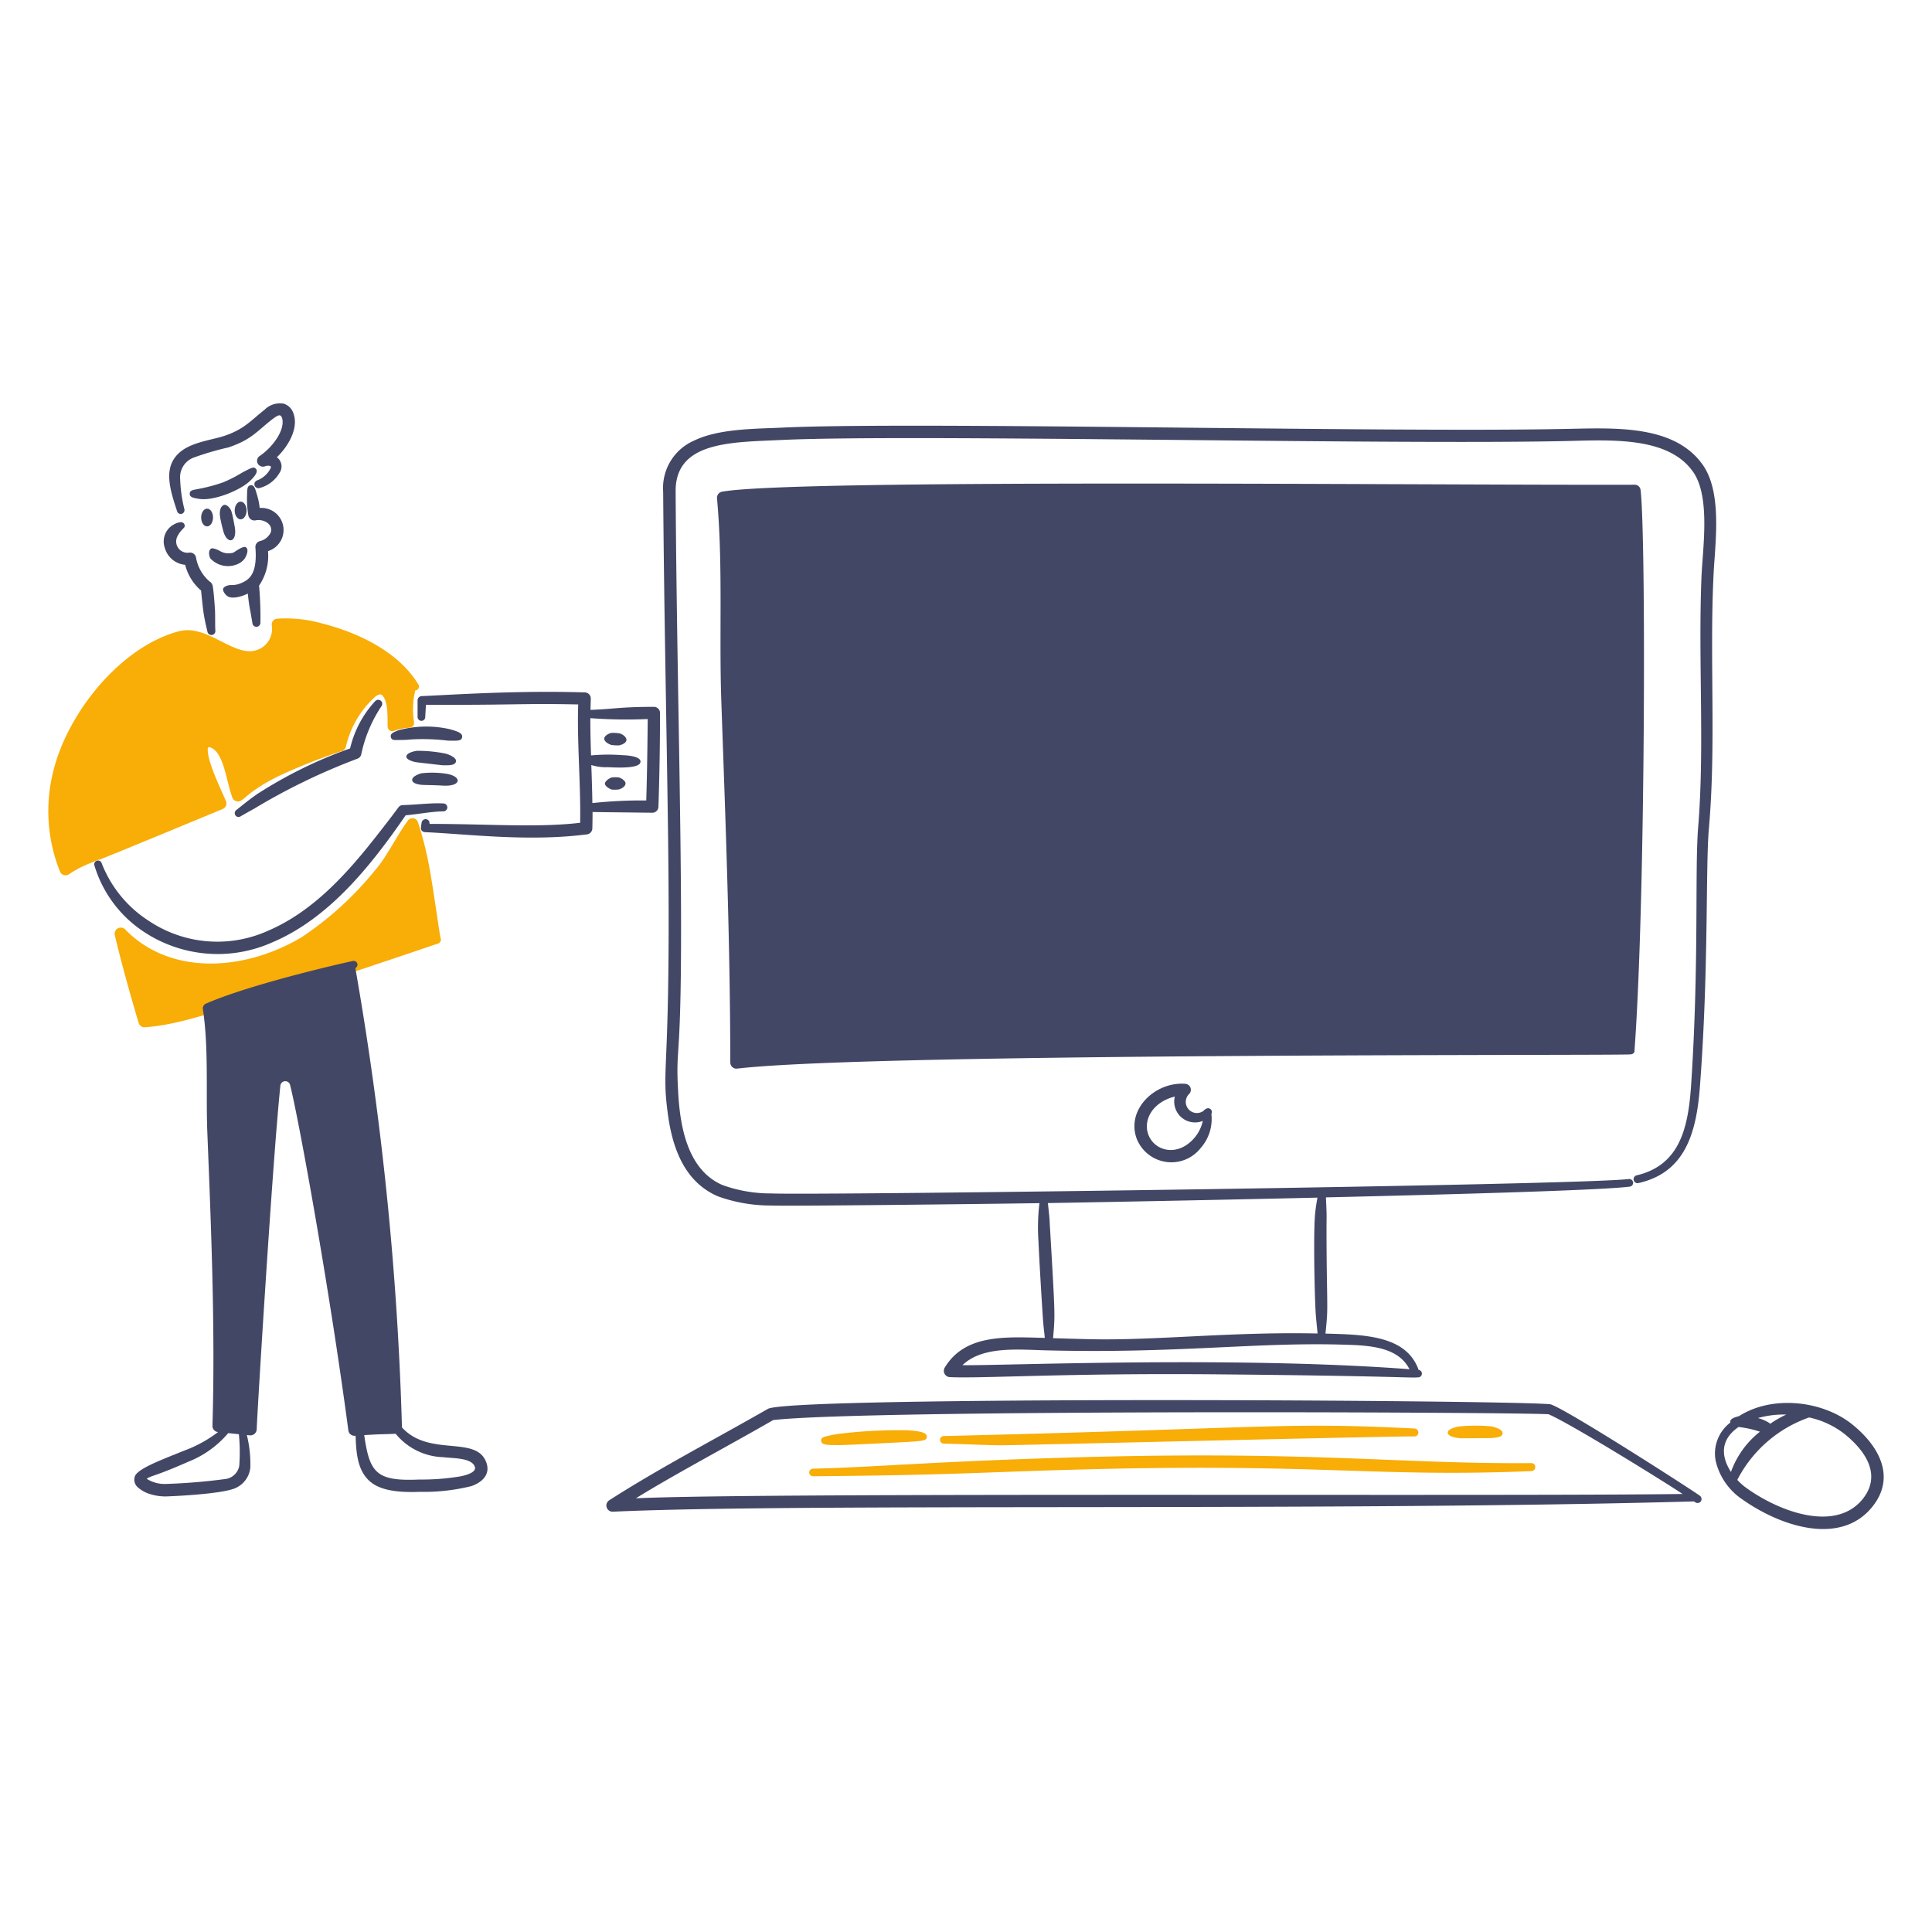
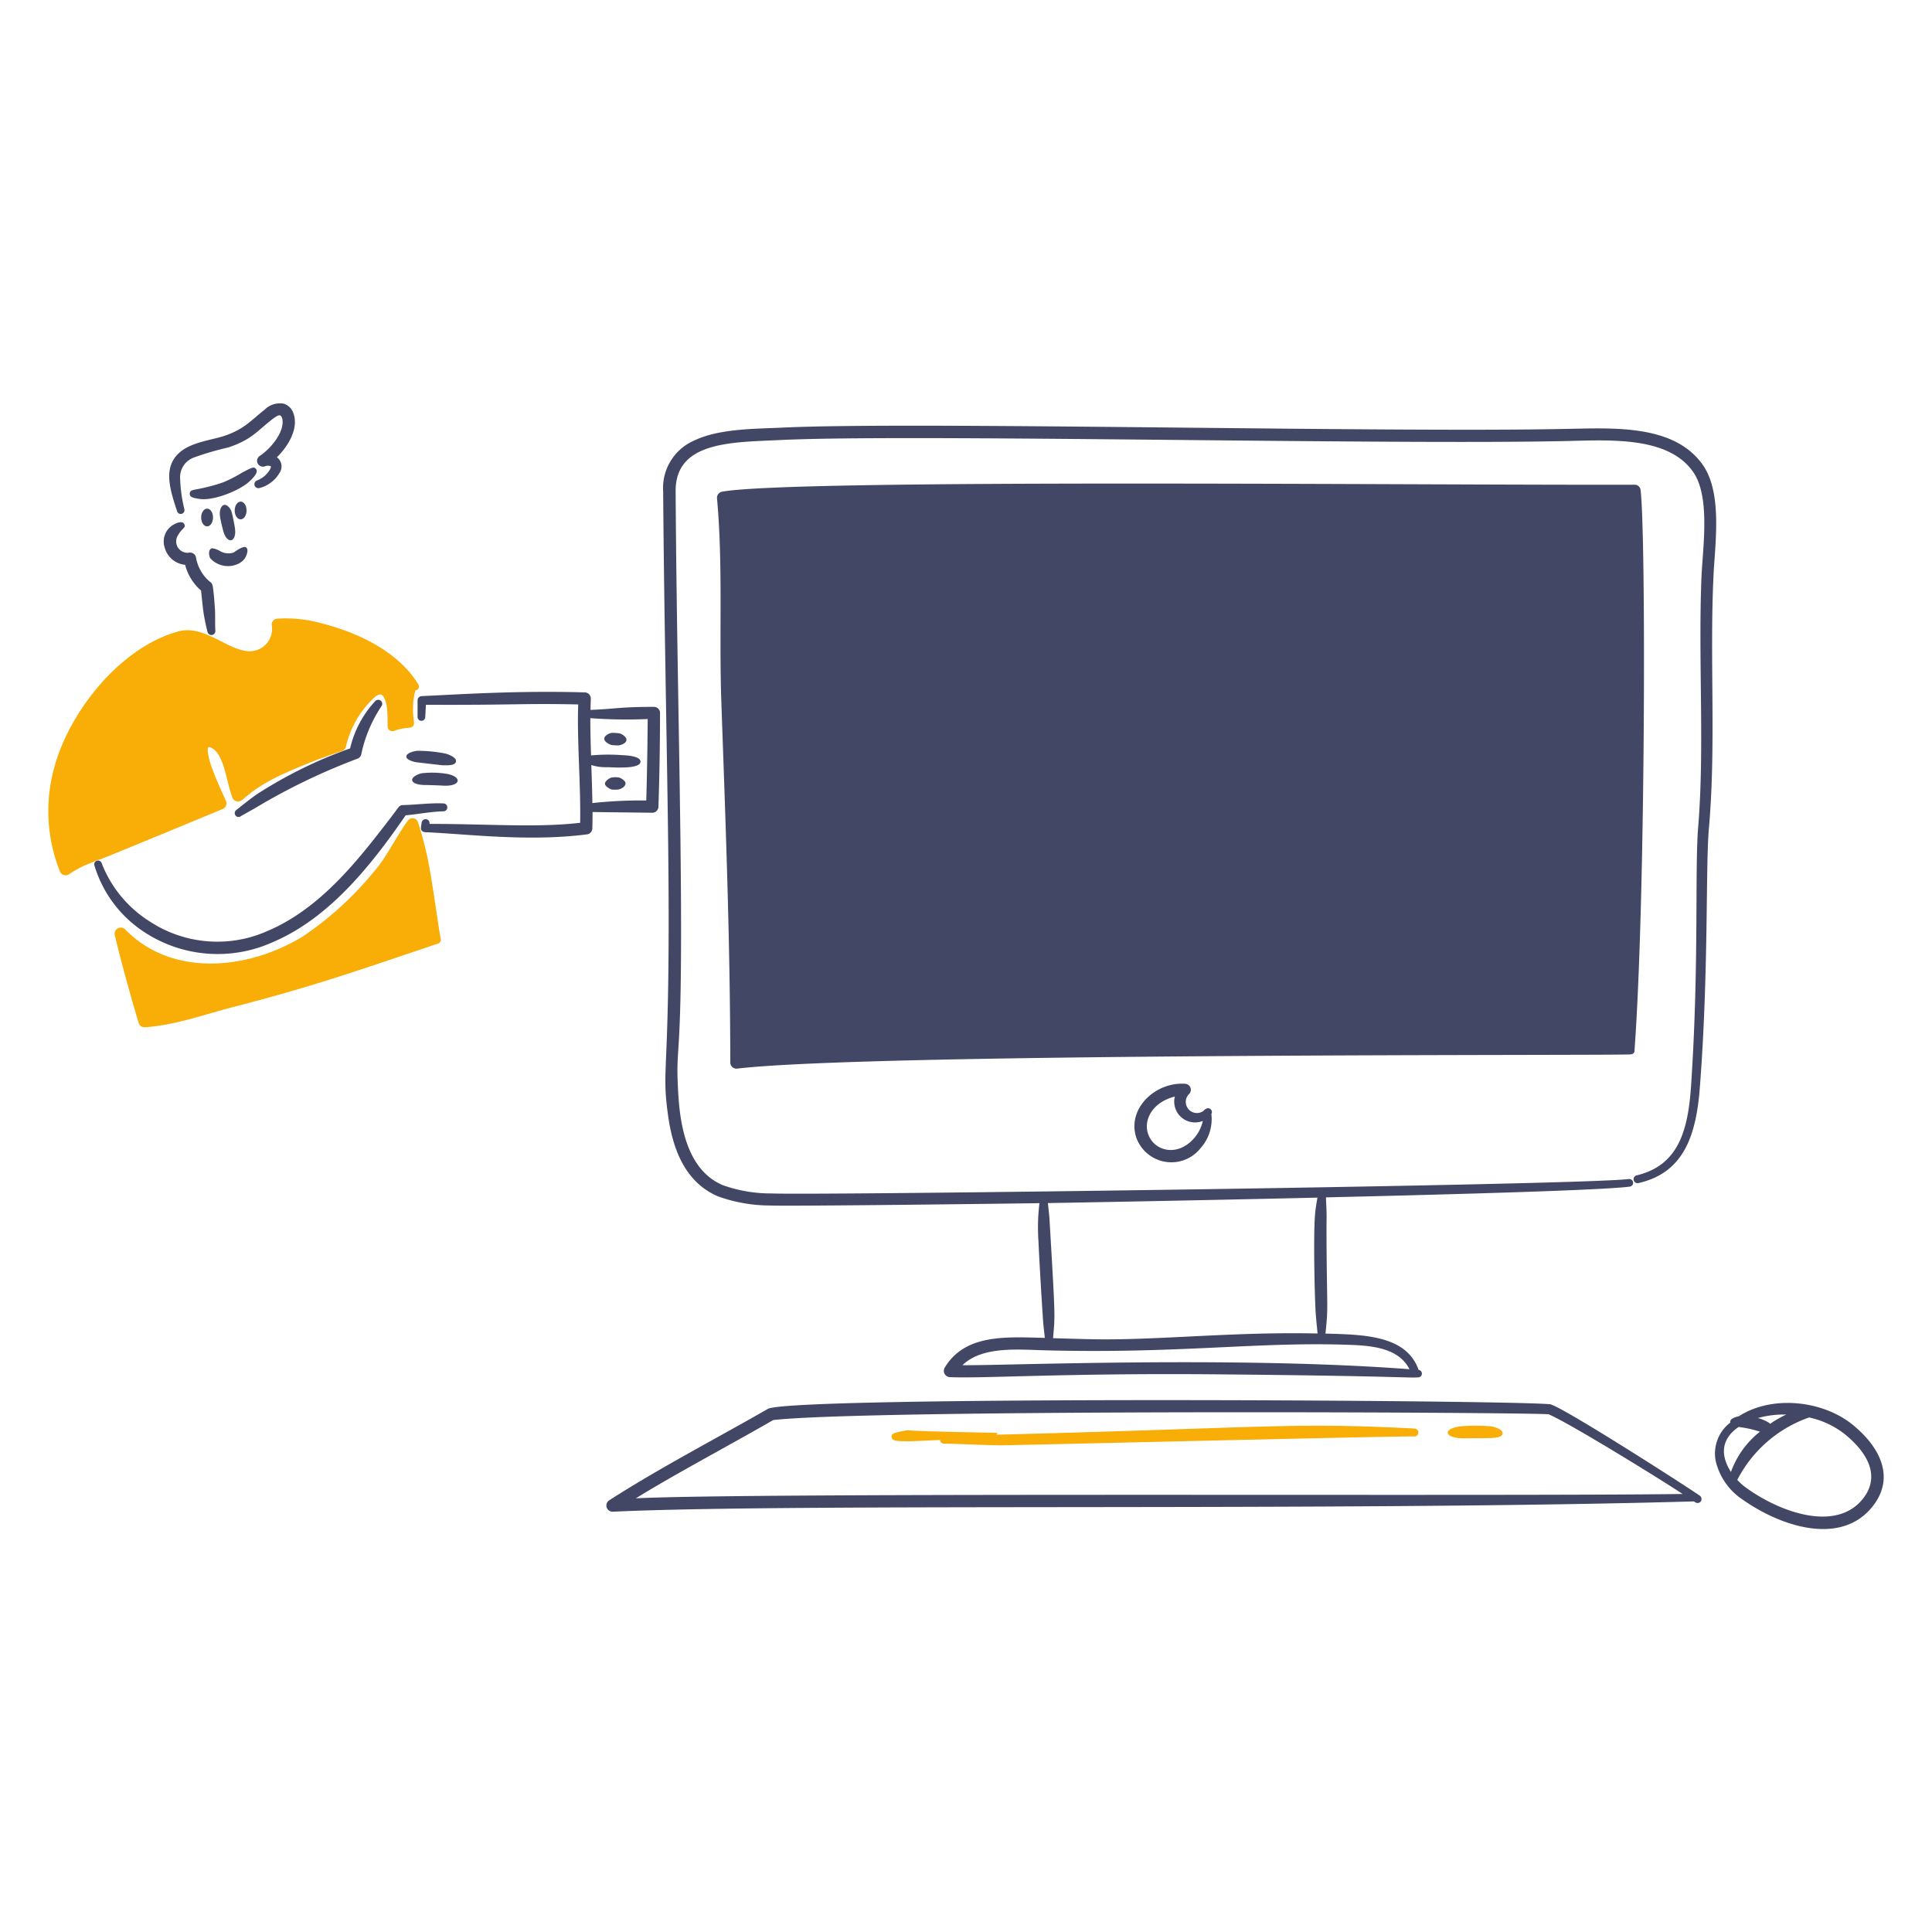
<svg xmlns="http://www.w3.org/2000/svg" viewBox="0 0 1000 1000" width="1200px" height="1200px">
  <g transform="matrix(5,0,0,5,0,0)">
    <path d="M45.621,97.149c-.087-.171-.731-4.952-1.155-7.251a34.675,34.675,0,0,0-1.213-4.817.59.59,0,0,0-1.024-.14c-1.214,1.657-2.234,3.844-3.482,5.244a33.987,33.987,0,0,1-7.48,6.809c-5.827,3.5-13.558,4.095-18.3-.771a.637.637,0,0,0-1.081.59c.642,2.728,1.658,6.38,2.466,9.07a.627.627,0,0,0,.647.459c3.217-.227,6.126-1.323,9.185-2.106,8.28-2.135,12.9-3.777,21.171-6.562A.42.42,0,0,0,45.621,97.149Z" fill="#f8ad07" />
    <path d="M114.149,68.891c-1.271.129-1.855.172-2.835.344a.634.634,0,0,1-.565-1.065c3.119-3.272,6.946-7.1,10.16-10.233a.643.643,0,0,1,.876-.025c3.441,3.126,7.106,5.812,10.635,9.144a.629.629,0,0,1-.393,1.089l-2.655.131c.061,1.678.321,8.344.361,9.095a.405.405,0,0,1-.336.606c-5.688.41-14.147.739-14.478.754a.614.614,0,0,1-.639-.59c-.087-1.968,0-3.468.009-5.481C114.289,71.482,114.186,69.973,114.149,68.891Zm7.227-9.627c-2.538,2.485-5.943,5.894-8.439,8.472.581-.066,1.171-.115,1.761-.181a.634.634,0,0,1,.705.631c0,.1.1,9.191.1,9.291,5.4-.214,8.21-.171,13.4-.3a70.222,70.222,0,0,1-.795-9.479.625.625,0,0,1,.59-.639l1.754-.09C127.6,64.394,124.2,61.786,121.376,59.264Z" fill="#434766" />
    <path d="M20.818,61.135c0,.058.166,1.689.237,2.18.106.746.278,1.5.418,2.065a.42.42,0,0,0,.475.352.41.41,0,0,0,.344-.467c-.033-.565-.008-1.319-.033-2.064-.02-.4-.158-2.3-.254-2.589a.648.648,0,0,0-.311-.418,4.221,4.221,0,0,1-1.409-2.516.629.629,0,0,0-.672-.475,1.17,1.17,0,0,1-1.2-1.769c.455-.821.851-.754.663-1.18-.22-.422-.968-.066-1.335.2a2.013,2.013,0,0,0-.68,2.27,2.415,2.415,0,0,0,2.105,1.745A5.184,5.184,0,0,0,20.818,61.135Z" fill="#434766" />
-     <path d="M26.884,52.586a7.4,7.4,0,0,0-.279-1.368c-.18-.541-.239-1.031-.656-.983-.391.045-.353.456-.377,1.114a10.21,10.21,0,0,0,.132,1.975.64.64,0,0,0,.762.541c.779-.165,1.851.379,1.556,1.261a1.647,1.647,0,0,1-1.13.893.624.624,0,0,0-.451.656c.224,2.839-.687,3.394-1.657,3.758a2.371,2.371,0,0,1-.884.131c-.274-.005-.7.137-.787.352-.126.294.348.771.451.812.526.32,1.548-.005,2.09-.282.141,1.4.218,1.481.476,3.061a.415.415,0,1,0,.827-.073,35.658,35.658,0,0,0-.139-3.81,5.465,5.465,0,0,0,.926-3.572A2.288,2.288,0,0,0,26.884,52.586Z" fill="#434766" />
    <path d="M25.458,56.657c-.282-.2-1.188.5-1.295.549A1.748,1.748,0,0,1,22.7,57c-.1-.062-.65-.3-.82-.221-.333.163-.265.736-.106,1.024a2.487,2.487,0,0,0,2.966.524,1.8,1.8,0,0,0,.582-.491C25.494,57.573,25.808,56.9,25.458,56.657Z" fill="#434766" />
    <path d="M24.3,54.531c-.1-.533-.187-1.053-.335-1.573-.095-.333-.463-.72-.713-.7-.322.03-.621.493-.451,1.385.09.467.2.934.328,1.393C23.548,56.437,24.588,56.144,24.3,54.531Z" fill="#434766" />
    <path d="M21.437,52.655c.345,0,.615.41.615.91,0,.516-.27.926-.615.926s-.614-.41-.614-.926C20.823,53.065,21.1,52.655,21.437,52.655Z" fill="#434766" />
    <path d="M24.91,51.927c.344,0,.614.41.614.909,0,.517-.27.926-.614.926s-.615-.409-.615-.926C24.3,52.337,24.574,51.927,24.91,51.927Z" fill="#434766" />
    <path d="M28.662,47.335a1.177,1.177,0,0,1,.271,1.622,3.371,3.371,0,0,1-2.041,1.557.423.423,0,0,1-.532-.246.416.416,0,0,1,.246-.533A2.583,2.583,0,0,0,28,48.5c.037-.091.08-.21-.009-.254a.857.857,0,0,0-.581.033.618.618,0,0,1-.738-.312.6.6,0,0,1,.221-.77c1.211-.813,2.611-2.56,2.327-3.859-.162-.551-.436-.375-1.057.082-1.608,1.263-2.166,2.113-4.53,2.9a29.57,29.57,0,0,0-3.6,1.057A2.174,2.174,0,0,0,18.65,49.6a14.925,14.925,0,0,0,.434,3.1.4.4,0,0,1-.27.492.391.391,0,0,1-.483-.279c-.84-2.518-1.5-4.784.516-6.276,1.252-.906,3.192-1.116,4.375-1.516,2.106-.7,2.816-1.664,4.162-2.7a2.242,2.242,0,0,1,2-.63,1.549,1.549,0,0,1,.983.975C30.95,44.312,29.86,46.178,28.662,47.335Z" fill="#434766" />
    <path d="M26.5,48.545c-.224-.247-.341-.2-1.459.393a13.619,13.619,0,0,1-1.958,1,18.09,18.09,0,0,1-2.556.68c-.551.11-.865.119-.885.475-.022.391.381.448.909.541,1.507.274,4.171-.836,5.178-1.713C26.093,49.6,26.816,48.911,26.5,48.545Z" fill="#434766" />
    <path d="M39.414,72.534a.426.426,0,0,0-.582.058,10.8,10.8,0,0,0-2.589,4.883,46.038,46.038,0,0,0-9.578,4.7c-.77.524-1.482,1.106-2.2,1.679a.4.4,0,0,0-.09.558.383.383,0,0,0,.54.09c.475-.279.943-.533,1.418-.8A65,65,0,0,1,37,78.54a.616.616,0,0,0,.4-.467,14.205,14.205,0,0,1,2.081-4.957A.42.42,0,0,0,39.414,72.534Z" fill="#434766" />
-     <path d="M46.544,75.481a11.008,11.008,0,0,0-5.317.123c-.48.2-.865.324-.762.721.1.359.44.278.974.278a10.431,10.431,0,0,0,1.131-.057,21.857,21.857,0,0,1,3.793.123c1.12.026,1.4.019,1.475-.344C47.929,75.877,47.315,75.7,46.544,75.481Z" fill="#434766" />
    <path d="M46.114,78.011a14.48,14.48,0,0,0-2.941-.287c-.168.015-1.114.18-1.106.606.007.375.907.559,1.008.574s2.658.311,2.761.319c.6,0,1.287.038,1.368-.4S46.3,78.051,46.114,78.011Z" fill="#434766" />
    <path d="M46.308,80.116a9.577,9.577,0,0,0-2.671-.066c-.241.052-1.014.327-.967.721.064.413.924.492,1.344.492,2.048.048,1.649.073,2.114.073C47.724,81.336,47.8,80.414,46.308,80.116Z" fill="#434766" />
    <path d="M41.993,84.4c-3.581,5.2-7.911,10.654-13.781,13.142a13.838,13.838,0,0,1-13.478-1.188,12.549,12.549,0,0,1-4.965-6.776.386.386,0,0,1,.278-.483.4.4,0,0,1,.484.278,12.412,12.412,0,0,0,4.891,5.965,12.746,12.746,0,0,0,12.3,1.024c4.748-2.023,8.32-6.055,11.446-10.069.713-.91,1.417-1.819,2.089-2.729a.556.556,0,0,1,.41-.221c1.252-.021,2.97-.243,4.219-.172a.41.41,0,1,1-.016.819C44.568,84.021,43.322,84.281,41.993,84.4Z" fill="#434766" />
    <path d="M64.116,75.917a4.337,4.337,0,0,0-.762-.05c-.224,0-.791.274-.8.582-.012.325.429.569.737.672a5.22,5.22,0,0,0,.721.041c.218,0,.8-.207.836-.533C64.885,76.257,64.337,75.953,64.116,75.917Z" fill="#434766" />
    <path d="M64,80.475a2.784,2.784,0,0,0-.664.009c-.185.03-.723.354-.713.655.01.241.488.556.746.6a4.013,4.013,0,0,0,.639-.008c.294-.05.746-.311.746-.631S64.174,80.475,64,80.475Z" fill="#434766" />
    <path d="M67.7,73.173c-3.515,0-4.017.218-6.573.315.008-.384.023-.769.032-1.149a.637.637,0,0,0-.623-.663c-7.125-.208-13.374.232-16.878.385a.44.44,0,0,0-.43.442v1.7a.407.407,0,0,0,.381.418.39.39,0,0,0,.41-.377l.073-1.286c9.4.042,9.99-.162,15.764-.033-.135,3.788.273,8.3.2,12.249-4.432.526-9.48.115-15.592.115V85.26a.408.408,0,0,0-.36-.459.423.423,0,0,0-.459.361c-.068.494-.124.679.041.852a.47.47,0,0,0,.311.131c4.475.2,10.71,1.008,16.763.229a.635.635,0,0,0,.558-.614c.016-.564.023-1.132.023-1.7.889.016,5.026.059,6.189.075a.635.635,0,0,0,.631-.623c.111-3.3.164-6.636.164-9.7A.63.63,0,0,0,67.7,73.173Zm-.8,9.692a46.732,46.732,0,0,0-5.578.27c-.017-1.313-.064-2.63-.109-3.94a4.948,4.948,0,0,0,1.7.225c.781.028,3.365.2,3.391-.565.021-.563-1.318-.662-1.884-.68a19,19,0,0,0-3.235.026c-.042-1.3-.078-2.591-.072-3.858a49.868,49.868,0,0,0,5.937.091C67.023,77.859,66.962,80.93,66.9,82.865Z" fill="#434766" />
    <path d="M43.316,70.867c-2.041-3.384-6.229-5.388-10.061-6.35a13.664,13.664,0,0,0-4.605-.467.6.6,0,0,0-.516.664,2.314,2.314,0,0,1-2.221,2.7c-2.247.041-4.669-2.738-7.365-2.073-6.025,1.583-11.475,8.345-13,14.371A16.829,16.829,0,0,0,6.2,90.2a.633.633,0,0,0,.967.287A10.764,10.764,0,0,1,9.33,89.359c3.481-1.454-5.29,2.271,13.724-5.612a.628.628,0,0,0,.336-.836c-.656-1.474-2-4.276-1.877-5.444a.143.143,0,0,1,.183-.123c1.482.443,1.678,3.384,2.357,5.215a.579.579,0,0,0,.435.385c.714.208.749-.833,4.391-2.622a59.823,59.823,0,0,1,6.547-2.581.6.6,0,0,0,.376-.418,9.938,9.938,0,0,1,3.089-5.243c.309-.2.553-.3.771,0,.526.72.442,2.08.467,3.129a.485.485,0,0,0,.639.459c1.361-.482,1.7-.18,1.991-.516.259-.3-.085-.653.016-2.335A6.861,6.861,0,0,1,43,71.465.393.393,0,0,0,43.316,70.867Z" fill="#f8ad07" />
    <path d="M140.855,82.388v5.948c-3.251,0-14.215.7-20.008.844-6.554.164-13.117-.025-19.68.082-2.327.032-5.235.278-7.4-.787-2.581-1.27-.869-4.088,1.073-4.924l.262.1C110.867,81.722,127.962,83.343,140.855,82.388Z" fill="#f8ad07" />
    <path d="M154.068,82.947c-2.558-2.559-9.526-1.4-13.9-1.155-15.025.836-29.994-.607-44.976,1.208a.67.67,0,0,0-.6-.033c-3.13,1.33-4.925,6.23,2.015,6.9.638.065,18.241.017,18.345.017,11.561-.049,16.141-.823,25.067-.9,5.342-.044,10.343.13,12.74-.958a3.259,3.259,0,0,0,2.18-2.851A2.923,2.923,0,0,0,154.068,82.947Zm-57.332,5.64c-1.095-.112-3.067-.468-3.539-1.466-.418-.952.62-2.31,1.679-2.876.371.154,3.927-.634,13.748-.885,10.482-.262,21.835.284,31.828-.313l-.068,4.655C118.794,88.713,98.489,88.77,96.736,88.587Zm54.612-1.412c-2.146.6-5.3.539-10.018.514l-.071-4.7c3.343-.242,12.563-1.439,12.391,2.127C153.6,86.265,152.577,86.831,151.348,87.175Z" fill="#434766" />
-     <path d="M50.351,151.415c-1.02-2.9-5.887-.531-8.739-3.645a329.028,329.028,0,0,0-4.825-47.553.392.392,0,0,0-.279-.729c-.1,0-10.389,2.3-15.207,4.416a.523.523,0,0,0-.3.549c.6,3.913.317,8.539.451,12.486.4,10.034.845,20.535.541,30.659a.63.63,0,0,0,.582.647A13.331,13.331,0,0,1,19,150.193c-1.963.812-4.549,1.733-5.006,2.556a1.046,1.046,0,0,0,.287,1.229,3.33,3.33,0,0,0,1.122.647,5.385,5.385,0,0,0,1.737.287c.1,0,6.056-.208,7.358-.926a2.594,2.594,0,0,0,1.417-2.073,12.545,12.545,0,0,0-.361-3.357l.32.033a.659.659,0,0,0,.7-.622c.059-1.837,1.654-27.949,2.452-35.6a.512.512,0,0,1,1.006-.045c.867,3.374,4.087,21.1,6.03,35.758a.647.647,0,0,0,.747.545c.06,1.586.154,3.247,1.158,4.4.918,1.065,2.54,1.524,5.49,1.41a20.363,20.363,0,0,0,5.366-.6C50,153.41,50.764,152.581,50.351,151.415Zm-25.584.335a1.68,1.68,0,0,1-1.384,1.351,61.816,61.816,0,0,1-6.219.517,3.455,3.455,0,0,1-1.975-.533c.462-.344.8-.22,4.294-1.762a10.4,10.4,0,0,0,4.141-2.968l1.105.115A19.47,19.47,0,0,1,24.767,151.75Zm22.987,1.066a24.142,24.142,0,0,1-4.35.345c-4.458.2-5.141-.693-5.7-4.6,2.244-.132,1.643-.061,3.255-.137a6.6,6.6,0,0,0,4.91,2.422c.939.129,2.952.033,3.285.991C49.343,152.4,48.338,152.681,47.754,152.816Z" fill="#434766" />
    <path d="M125.4,115.314a4.516,4.516,0,0,1-1.1,3.523,3.858,3.858,0,0,1-6.62-.934c-1.14-3.018,1.865-5.931,5.006-5.71a.622.622,0,0,1,.442,1.024,1.152,1.152,0,0,0,1.483,1.761.37.37,0,0,1,.2-.163A.392.392,0,0,1,125.4,115.314Zm-3.777-1.8c-2.349.587-3.305,2.462-2.745,3.941.605,1.643,2.842,2.3,4.547.573a4.023,4.023,0,0,0,1.09-1.991A2.154,2.154,0,0,1,121.62,113.512Z" fill="#434766" />
    <path d="M191.668,147.393c-3.053-2.4-8.207-3-11.659-.788-.169.041-1.021.226-.883.656A4.024,4.024,0,0,0,177.6,151.2a6.587,6.587,0,0,0,2.474,3.81c4.2,3.07,10.459,5.04,13.732.991C196.232,153.007,194.68,149.791,191.668,147.393Zm-6.755-.958a11.035,11.035,0,0,0-1.667.957,1.605,1.605,0,0,0-.13-.114,4.225,4.225,0,0,0-1.135-.482A9.907,9.907,0,0,1,184.913,146.435Zm-4.933,1.286a11.2,11.2,0,0,1,2.208.488,9.323,9.323,0,0,0-3,4.166C178.061,150.614,178.182,148.948,179.98,147.721Zm12.835,7.472c-2.774,3.414-8.5,1.379-12.035-1.163a5.965,5.965,0,0,1-.936-.832,13.277,13.277,0,0,1,7.435-6.463,9.068,9.068,0,0,1,3.6,1.658C193.278,150.3,194.755,152.789,192.815,155.193Z" fill="#434766" />
    <path d="M175.352,155.426c-37.248,1.048-92.766.17-111.91,1.065a.642.642,0,0,1-.377-1.18c5.2-3.347,11.3-6.515,16.435-9.471,2.643-1.321,75.924-.919,80.965-.475,1.291.258,14.6,8.808,15.5,9.471a.43.43,0,0,1,.106.582.417.417,0,0,1-.573.1Zm-15.042-9.021c-3.084-.221-70.576-.52-80.269.6-4.38,2.528-10.354,5.7-14.215,8.1,12.987-.628,89.588-.185,108.355-.45C172.1,153.268,162.575,147.376,160.31,146.405Z" fill="#434766" />
-     <path d="M93.911,148.059a50.932,50.932,0,0,0-7.284.4c-1.263.243-1.652.293-1.622.688.037.476.718.432,1.647.451.718.021,7.315-.329,7.415-.336,1.594-.109,1.855-.142,1.876-.533C95.972,148.192,94.72,148.119,93.911,148.059Z" fill="#f8ad07" />
+     <path d="M93.911,148.059c-1.263.243-1.652.293-1.622.688.037.476.718.432,1.647.451.718.021,7.315-.329,7.415-.336,1.594-.109,1.855-.142,1.876-.533C95.972,148.192,94.72,148.119,93.911,148.059Z" fill="#f8ad07" />
    <path d="M146.43,147.881c-13.7-.69-14.721-.037-48.725.778a.387.387,0,0,0-.394.385.4.4,0,0,0,.386.4c1.959.037,3.908.147,5.858.172,1.3.008,40.515-.955,42.85-.918a.407.407,0,0,0,.426-.4A.413.413,0,0,0,146.43,147.881Z" fill="#f8ad07" />
    <path d="M154.4,147.661a17.352,17.352,0,0,0-3.269,0c-1.67.227-1.736,1.119.139,1.229.095,0,3.035-.016,3.13-.024.71-.063,1.109-.132,1.147-.476C155.6,147.944,154.635,147.711,154.4,147.661Z" fill="#f8ad07" />
-     <path d="M158.507,151.462c-13.955.109-23.09-1.358-48.725-.549-13.88.425-19.267.976-25.628,1.123a.391.391,0,0,0-.385.4.4.4,0,0,0,.4.385c15.674-.128,17.766-.47,29.922-.754,23.044-.53,28.738.872,44.44.221a.42.42,0,0,0,.4-.426A.4.4,0,0,0,158.507,151.462Z" fill="#f8ad07" />
    <path d="M176.259,48.106c-3.031-4.283-9.483-3.775-14.485-3.7-18.59.386-67.845-.793-80.973-.131-2.794.123-6.408.115-8.915,1.32a5.349,5.349,0,0,0-3.236,5.292c.09,12.159.344,23.556.5,34.977.342,25.958-.746,24.039-.008,29.5.492,3.651,1.806,7.031,5.178,8.48a16.012,16.012,0,0,0,5.473.95c1.81.09,25.3-.2,27.81-.244a20.8,20.8,0,0,0-.1,3.971c.1,2.386.434,7.712.484,8.316.044.556.116,1.1.172,1.66-4.028-.1-8.257-.415-10.361,3.079a.653.653,0,0,0,.508.984c3.324.162,11.991-.437,27.955-.287,18.214.17,19.685.393,20.508.311a.393.393,0,0,0,.426-.36.4.4,0,0,0-.344-.418c-1.279-3.621-5.762-3.638-9.64-3.755.009-.045.126-1.184.158-1.756.086-1.35-.049-3.535-.049-9.267,0-.458.016-.925.008-1.376-.014-.57-.046-1.135-.067-1.7,14.607-.341,28.681-.755,31.454-1.113a.4.4,0,0,0,.344-.443.406.406,0,0,0-.443-.344c-5.167.642-84.186,1.7-88.765,1.492a14.744,14.744,0,0,1-5.039-.861c-3.492-1.492-4.387-5.7-4.6-9.5-.354-6.136.557-1.286.213-27.34-.148-11.413-.41-22.818-.484-34.969-.039-5.192,5.772-5.086,10.922-5.326,13.056-.631,61.926.508,80.941.115,4.581-.09,10.8-.588,13.444,3.155,1.81,2.524,1.044,7.712.893,10.79-.365,8.753.338,17.684-.352,26.071-.355,4.478.11,14.114-.729,26.693-.308,4.539-1.238,8.276-5.67,9.308a.412.412,0,0,0,.181.8c4.828-1.067,6.047-5.1,6.407-10.045.916-11.949.578-22.782.926-26.669.76-8.634.065-17.441.475-26.1C177.515,56.423,178.355,51.06,176.259,48.106ZM145.908,141.74c-18.273-1.386-42.567-.34-46.275-.418,2.113-2.036,5.915-1.591,8.766-1.532,13.73.34,21.655-.887,30.979-.582C141.911,139.285,144.755,139.482,145.908,141.74Zm-9.527-17.762c-.095.551-.2,1.129-.258,1.862-.177,2.3-.018,9.193.1,10.389.049.613.114,1.209.172,1.813-8.676-.192-16.423.7-23.02.6-1.454-.022-2.907-.074-4.361-.114.2-2.45.248-1.824-.314-11.36-.088-1.46-.016-.668-.221-2.626C115.323,124.424,125.931,124.22,136.381,123.978Z" fill="#434766" />
    <path d="M168.81,109.144a.411.411,0,0,0,.41-.369H169.2c1.132-15.163,1.208-53.422.631-58.065a.612.612,0,0,0-.622-.532c-22.132.065-86.955-.624-94.46.721a.645.645,0,0,0-.524.7c.624,6.835.21,13.978.442,20.885.448,12.81.913,24.681.934,37.5a.637.637,0,0,0,.7.639C90.289,108.959,168.81,109.3,168.81,109.144Zm-.147-57.737c-22.307.091-83.74-.526-93.108.68.555,6.745.166,13.591.393,20.352.435,12.435.9,24.422.918,36.836,14.387-1.475,76.961-1.046,91.575-.942C169.261,95.142,169.194,57.537,168.663,51.407Z" fill="#434766" />
  </g>
</svg>